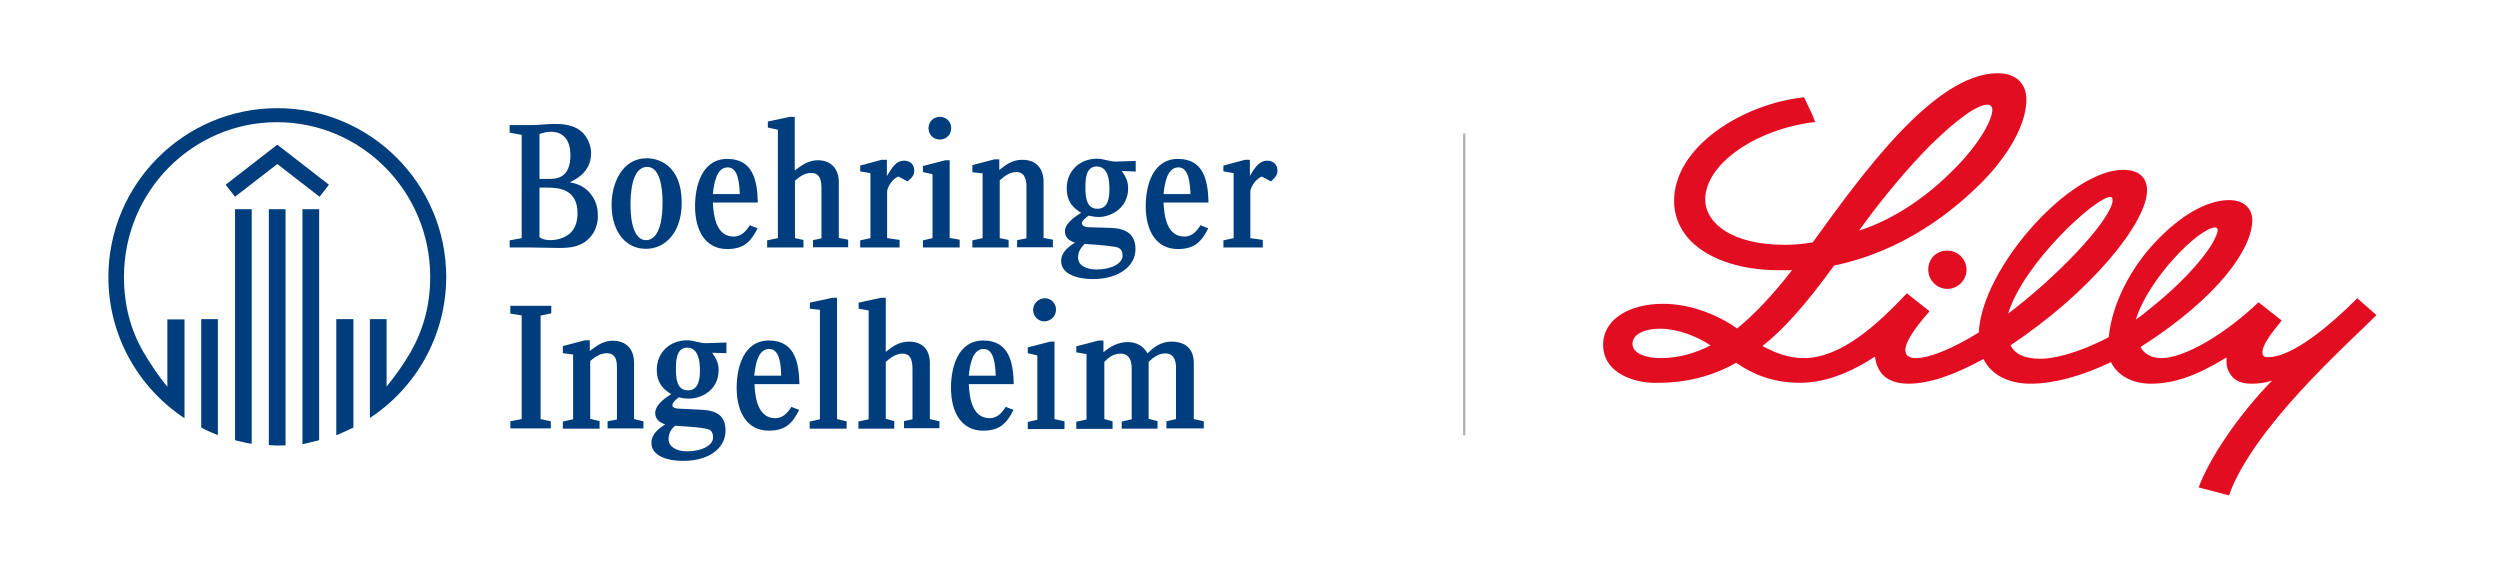
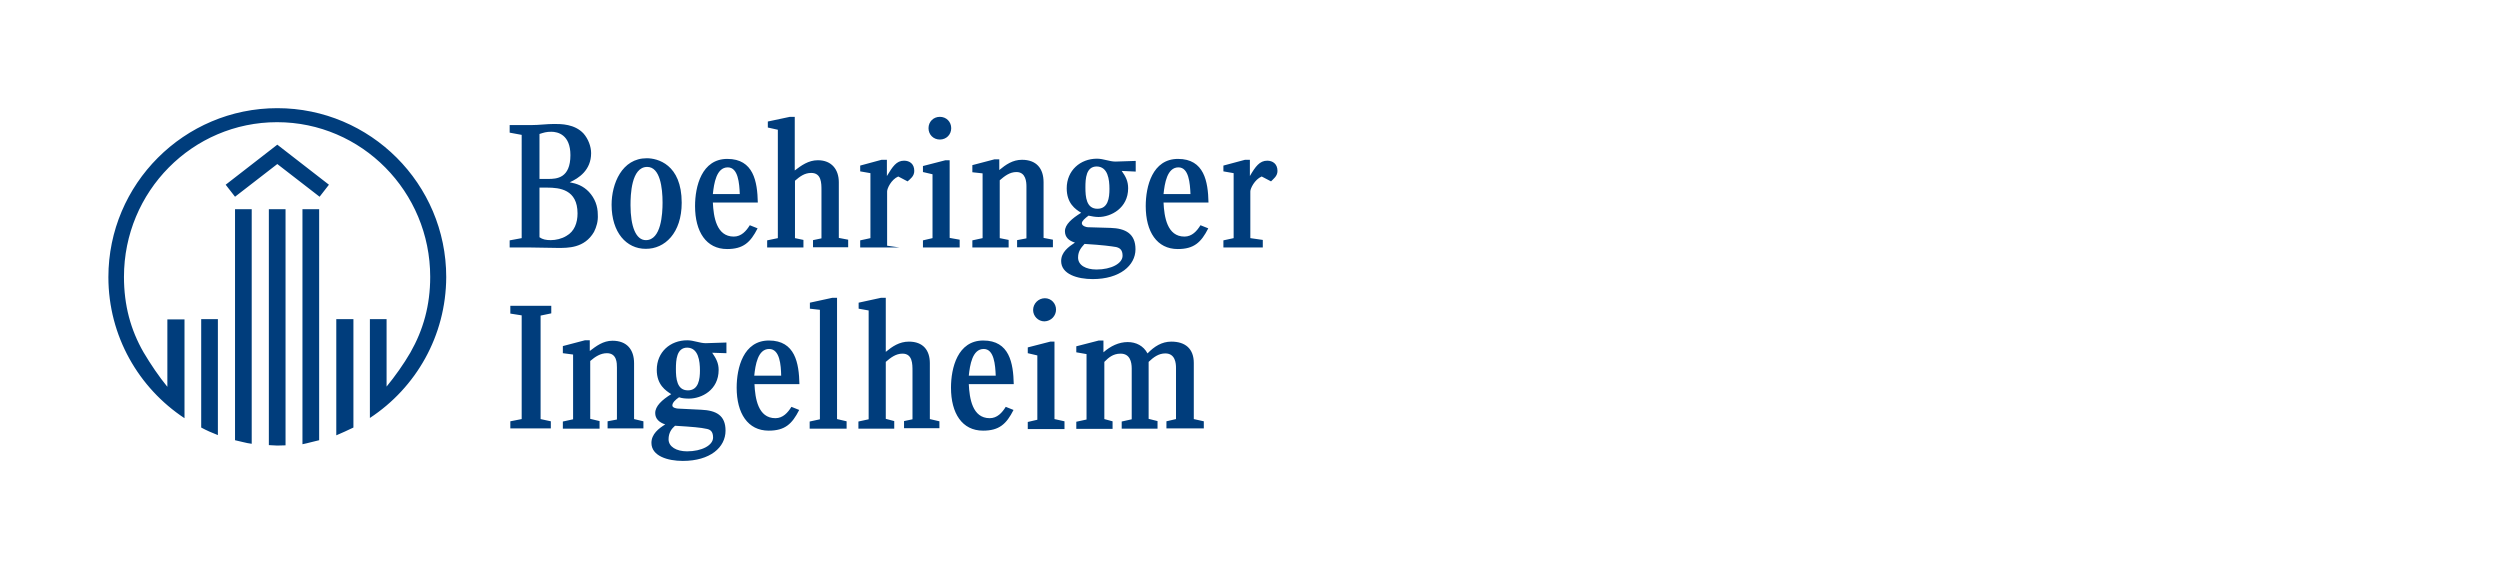
<svg xmlns="http://www.w3.org/2000/svg" xml:space="preserve" viewBox="0 0 1123.3 252.4">
-   <path fill="#003d7c" d="m143.6 88.4-19-14.7-19 14.7-4.2-5.4 23.2-18 23.2 18-4.2 5.4zm22.6 99.4v-44.4h7.5v30.3c3.7-4.5 7.7-10.1 10.7-15.3 5.8-10.2 8.9-21.2 8.9-34 0-38.3-30.8-69.5-68.8-69.5S55.7 86 55.7 124.4c0 12.8 3 23.8 8.8 33.9 3.2 5.4 7 11 10.7 15.5v-30.3h7.7v44.4c-20.6-13.6-34.2-36.9-34.2-63.4 0-41.8 34-75.9 75.9-75.9 41.8 0 75.9 34 75.9 75.9-.1 26.4-13.6 49.7-34.3 63.3zm-30.3 11.8V94h7.5v103.8c-2.4.5-4.9 1.3-7.5 1.8zm15.2-4v-52.2h7.7v48.7c-2.6 1.3-5.2 2.4-7.7 3.5zm-26.5 4.6c-1.3 0-2.6-.2-3.8-.2V94h7.5v106.1c-1.2 0-2.5.1-3.7.1zm-19-2.4V94h7.5v105.4c-2.6-.3-5-1.1-7.5-1.6zm-15.2-5.7v-48.7h7.5v52.1c-2.6-1-5.1-2.1-7.5-3.4zm242-104.9h-12.1c.5-4.8 1.6-12 6.7-12 4.7 0 5.2 7.2 5.4 12zm8.1 3.8c-.2-9.4-1.9-19.6-13.7-19.6-11.5 0-14.5 12.3-14.5 21.2 0 11.5 5 19.3 14.4 19.3 7.3 0 10.5-3 13.7-9.3l-3.5-1.4c-1.6 2.6-3.8 5.1-7.2 5.1-7.8 0-9.1-8.9-9.4-15.3h20.2zm-34.2.1c0-17.4-11-20-15.7-20-11.2 0-15.8 11.5-15.8 20.9 0 12.5 6.7 19.8 15.3 19.8 8.6.1 16.2-7.1 16.2-20.7zm-37.7 5.3c0-3.8-1.3-7.3-4-10.2-2.6-2.7-5.4-3.7-8.6-4.3 4-1.8 9.6-5.4 9.6-13.1 0-3-1.3-6.4-3.4-8.8-4-4.3-10.1-4.3-13.1-4.3-3.5 0-6.9.5-10.4.5H229v3.4l5.4 1V107l-5.4 1v3.2h9.3c1.9 0 10.5.2 12.3.2 4.5 0 12 .2 16.3-7.2 1.1-2.2 1.9-4.8 1.7-7.8zm57.8 62.3v-4.8l-9.3.3c-2.7 0-5.4-1.3-8.3-1.3-7.7 0-13.7 5.3-13.7 13.3 0 6.7 4 9.3 6.5 10.9-4.2 2.6-7.2 5.4-7.2 8.5 0 2.6 1.8 4.2 4.5 5.1-2.9 1.8-6.2 4.3-6.2 8.3 0 5.9 7.3 8.1 14.1 8.1 12.3 0 19.2-6.1 19.2-13.6 0-6.9-4.2-9.1-11-9.4l-10.2-.5c-.6 0-2.7-.3-2.7-1.4 0-1.3 1.4-2.6 3-3.7 1.4.5 3 .6 4.5.6 5.6 0 13.3-3.8 13.3-12.9 0-3-1.1-5.1-2.9-7.7l6.4.2zm-37.3 34v-3.4l-4.2-1v-25.1c0-6.1-3.2-10.1-9.7-10.1-4.2 0-7.3 2.4-10.2 4.6v-4.8h-2.2l-9.9 2.6v3.2l4.6.6v29.1l-4.6 1v3.2h16.5v-3.4l-4.2-1v-26c2.2-1.9 4.6-3.5 7.5-3.5 4.5 0 4.5 4.5 4.5 6.5v23.3l-4.2.8v3.2h16.1zm-41.6 0v-3.4l-4.6-1v-46.5l4.8-1v-3.4h-18.4v3.5l5.1.8v46.6l-5.1 1v3.2h18.2zM297.7 91c0 5.1-.6 16.9-7.5 16.9-4.5 0-6.9-6.2-6.9-15.7 0-4.5.3-17.2 7.5-17.2 5.8 0 6.9 9.4 6.9 16zm-41.4-21.3c0 10.4-6.2 10.7-9.9 10.7h-4V60.2c1.9-.6 3-1 5.3-1 2.9 0 8.6 1.3 8.6 10.5zm3.2 26.2c0 4.2-1.4 8.1-5 10.1-2.1 1.3-4.8 1.9-7 1.9-2.1 0-3.7-.3-5.1-1.3V84.3h3.5c5.5 0 13.6.8 13.6 11.6zm55 70.6c0 3.8-.6 8.9-5.4 8.9-5 0-5.4-5.4-5.4-9.6 0-4 .3-9.6 5.1-9.6 5 .1 5.7 6 5.7 10.3zm5.9 30.1c0 3.5-5.1 6.2-11.7 6.2-4.8 0-8.3-2.1-8.3-5.4 0-3 1.4-4.8 2.9-6.1 8.1.5 11.5.8 14.2 1.4 1.6.3 2.9 1.1 2.9 3.9zm127-27.8h-12.1c.5-4.8 1.6-12 6.7-12 4.7 0 5.2 7.2 5.4 12zm-20-111.2c0-2.9-2.2-5.1-5.1-5.1-2.9 0-5.1 2.2-5.1 5.1s2.2 5.1 5.1 5.1c2.9 0 5.1-2.2 5.1-5.1zm3.8 53.5v-3.4l-4.5-.8V72h-1.9l-10.1 2.6v2.7l4.3 1V107l-4.3 1v3.2h16.5zm-20.4-34.3c0-3.2-2.1-4.6-4.6-4.6-3.4 0-5.1 2.6-7.7 6.9v-7.3h-2.4l-9.6 2.6V77l4.6.8V107l-4.6 1v3.2h17.7v-3.4l-5.6-.8V86c0-1.3 1.8-5.3 5-6.7l4.2 2.2c1.2-1.1 3-2.3 3-4.7zm-29.7 34.3v-3.4l-4.2-.8v-25c0-5.7-3.2-9.9-9.4-9.9-4.3 0-7.5 2.4-10.4 4.6V52.5h-2.2l-9.9 2.1v2.7l4.5 1V107l-4.8 1v3.2H361v-3.4l-3.8-.8V81.2c2.2-1.9 4.3-3.5 7.3-3.5 4.6 0 4.6 4.6 4.6 7.8v21.6l-3.8.8v3.2h15.8zm41 81.6v-3.4l-4.3-1v-25.1c0-5.8-3-9.7-9.4-9.7-4.3 0-7.5 2.2-10.4 4.6v-24.3h-2.1l-10.1 2.2v2.7l4.5.8v48.9l-4.6 1v3.2h16.1v-3.4l-3.8-1v-25.6c2.2-1.9 4.5-3.7 7.5-3.7 4.5 0 4.5 4.6 4.5 7.8v21.7l-3.8.8v3.2h15.9zm-41.7 0v-3.4l-4.3-1v-54.5H374l-10.1 2.2v2.7l4.5.5v49.2l-4.6 1v3.2h16.6zm75.1-20.1c-.2-9.4-1.9-19.6-13.7-19.6-11.5 0-14.5 12.3-14.5 21.2 0 11.5 5 19.3 14.4 19.3 7.3 0 10.5-3 13.7-9.3l-3.5-1.4c-1.6 2.6-3.8 5.1-7.2 5.1-7.8 0-9.1-8.9-9.4-15.3h20.2zm-96.3 0c-.2-9.4-1.9-19.6-13.7-19.6-11.5 0-14.5 12.3-14.5 21.2 0 11.5 5 19.3 14.4 19.3 7.3 0 10.5-3 13.7-9.3l-3.5-1.4c-1.6 2.6-3.8 5.1-7.2 5.1-7.8 0-9.1-8.9-9.4-15.3h20.2zm-8.2-3.8h-12.1c.5-4.8 1.6-12 6.7-12 4.8 0 5.3 7.2 5.4 12zm147.5-83.9c0 4-.6 8.9-5.4 8.9-5 0-5.4-5.3-5.4-9.6 0-4 .3-9.4 5.1-9.4 5 .1 5.7 5.8 5.7 10.1zm75.5-8.1c0-3.2-2.2-4.6-4.6-4.6-3.4 0-5.3 2.6-7.8 6.9v-7.3h-2.2l-9.7 2.6V77l4.6.8V107l-4.6 1v3.2h17.7v-3.4l-5.6-.8V86c0-1.3 1.9-5.3 5.1-6.7l4.2 2.2c1-1.1 2.9-2.3 2.9-4.7zm-63.7.3v-4.8l-9.1.3c-2.7 0-5.4-1.3-8.3-1.3-7.5 0-13.6 5.3-13.6 13.3 0 6.7 3.8 9.4 6.5 11-4.2 2.6-7.3 5.3-7.3 8.3 0 2.7 1.8 4.3 4.5 5.1-2.9 1.9-6.2 4.3-6.2 8.3 0 5.9 7.3 8.1 14.2 8.1 12.1 0 19.2-6.1 19.2-13.4 0-7-4.5-9.4-11.2-9.6l-10.2-.3c-.6 0-2.7-.5-2.7-1.8 0-1 1.4-2.2 3-3.4 1.4.3 3 .6 4.5.6 5.6 0 13.3-4 13.3-12.9 0-3.2-1.1-5.3-2.9-7.8l6.3.3zm-37.2 34v-3.4l-4.2-.8v-25c0-6.2-3.2-10.1-9.7-10.1-4.2 0-7.3 2.2-10.2 4.6v-4.8h-2.2l-9.9 2.6v3.2l4.6.5V107l-4.6 1v3.2h16.3v-3.4l-4-.8V81c2.2-1.9 4.5-3.7 7.5-3.7 4.3 0 4.5 4.6 4.5 6.5v23.3l-4.2.8v3.2h16.1zm67.8 81.6v-3.4l-4.5-1v-25.2c0-6.4-3.8-9.6-10.1-9.6-4.3 0-7.7 2.2-10.7 5.3-1.8-3.4-5.1-5.1-8.9-5.1-4 0-7.7 1.8-10.9 4.6V153h-2.1l-10.1 2.6v2.7l4.6.8v29.4l-4.6 1v3.2h16.3v-3.4l-3.7-1v-25.7c1.8-1.8 3.8-3.7 7.3-3.7 4.2 0 5 3.7 5 6.7v22.8l-4.5 1v3.2h16.1v-3.4l-4-1v-25.6c2.2-2.1 4.5-3.8 7.5-3.8 4.5 0 4.8 4.5 4.8 6.5v23l-4.3 1v3.2h16.8zm-66.4-53.6c0-2.7-2.1-5.1-5-5.1s-5.3 2.4-5.3 5.3c0 2.7 2.2 5.1 5.1 5.1 3-.1 5.2-2.5 5.2-5.3zm3.8 53.6v-3.4l-4.5-1v-34.8h-1.9l-10.1 2.6v2.6l4.3 1v28.9l-4.3 1v3.2h16.5zm26.1-77.8c0 3.5-5.1 6.2-11.7 6.2-4.8 0-8.3-1.9-8.3-5.4 0-3 1.6-4.6 2.9-6.1 8.3.5 11.7 1 14.2 1.4 1.6.4 2.9 1.2 2.9 3.9zM543 91c-.2-9.4-1.9-19.6-13.7-19.6-11.5 0-14.5 12.3-14.5 21.2 0 11.5 5 19.3 14.4 19.3 7.3 0 10.5-3 13.7-9.3l-3.5-1.4c-1.6 2.6-3.8 5.1-7.2 5.1-7.8 0-9.1-8.9-9.4-15.3H543zm-8.1-3.8h-12.1c.5-4.8 1.6-12 6.7-12 4.7 0 5.2 7.2 5.4 12z" />
-   <path fill="#e30d21" d="M875 112.6c4.7 0 8.6 3.9 8.6 8.6 0 4.7-3.9 8.6-8.6 8.6-4.7 0-8.6-3.9-8.6-8.6 0-5 3.6-8.6 8.6-8.6zm192.8 29c-13.3 13.3-55.2 50.2-66.3 81l-13.6-3.6c4.7-12.9 17.9-32.6 33-48-3.2 1.1-6.4 1.4-9.3 1.4-3.9 0-7.2-1.1-9-3.6-1.4-1.8-2.2-3.9-2.2-6.4v-1.8c-13.3 8.2-23.6 11.8-34 11.8-8.2 0-15-3.6-17.9-9.7-13.3 6.4-25.8 9.7-36.2 9.7-9.7 0-17.6-3.9-21.1-11.1-13.6 7.5-24.7 11.1-33.7 11.1-5 0-9.3-1.4-11.8-4.3-1.8-2.2-2.9-4.7-3.2-7.9-8.6 5.7-20.8 11.8-33.7 11.8-12.9 0-21.9-4.3-28.7-9-10.7 6.1-22.6 9-35.1 9-9.3.4-24.7-3.6-24.7-17.2 0-11.1 11.5-18.3 26.9-18.3 12.9 0 25.4 5.4 33.3 11.1 7.5-6.1 15.4-14.3 24.7-26.2h-6.1c-17.9 0-32.6-5.4-40.5-14.3-4.3-5-6.4-10.7-6.4-16.8 0-24.7 31.2-43.7 58.4-46.6 1.8 3.9 3.6 7.2 5 11.1-26.9 3.2-49.4 19-49.4 34.8 0 10.4 11.5 20.4 35.8 20.4 4.3 0 8.2-.4 12.5-1.1 21.5-29.7 54.5-76 83.1-76 8.6 0 12.9 5 12.9 11.8 0 14-12.2 29.4-20.1 37.3-12.5 12.5-34.8 30.8-66.3 37.3-12.2 16.8-22.2 28.3-32.2 36.2 6.1 3.2 11.8 5.4 18.6 5.4 16.8 0 33.3-15.4 45.9-28.7l.4-.4 10 7.9v.4c-5.7 6.4-10.7 13.3-10.7 17.2 0 2.9 2.5 3.6 4.7 3.6 6.4 0 16.5-4.3 28.3-11.5 1.4-29 40.8-73.1 64.9-73.1 6.8 0 10.7 3.2 10.7 9.3 0 14.3-25.1 45.5-61.3 69.5 1.8 3.9 6.1 6.1 13.6 6.1 5.7 0 16.8-2.5 30.5-9.7 1.4-15 10-31.2 20.8-42.6 10.7-11.5 22.9-19 33.3-19 6.4 0 10.4 3.6 10.4 9 0 12.5-14.7 34.4-50.2 57 1.4 2.9 4.7 5 9.3 5 10.7 0 29-11.1 43.7-25.1l10.4 8.2c-4.3 5.4-9 11.1-8.6 14.7 0 1.1.7 1.8 2.5 1.8 10.7 0 27.6-14 40.1-26.5l8.6 7.6zm-232.5-38c15.8-5 30.5-15.4 41.6-26.5 10.4-10 18.3-22.2 18.3-27.9 0-1.4-1.1-2.2-2.1-2.2-4.7 0-13.6 6.4-25.8 18.3-9.5 9.6-20.6 22.5-32 38.3zm-66.7 51.6c-5.7-3.9-14.7-7.5-22.6-7.5-7.9 0-12.5 2.9-12.5 6.8 0 4.3 6.1 6.4 12.5 6.4 8.3 0 15.4-2.1 22.6-5.7zm133.7-14.3c21.9-16.5 44.8-40.5 46.9-50.2v-1.1c0-.7-.4-1.1-1.1-1.1-6.4.1-38.7 29.4-45.8 52.4zm57.6 2.5c2.1-1.4 4.3-3.2 6.1-4.7 15.8-12.5 27.6-26.2 30.1-33.7 0-.4.4-1.1.4-1.4 0-.7-.4-1.4-1.1-1.4-7.2 0-30.1 22.9-35.8 41.6l.3-.4z" />
-   <path fill="#e30d21" stroke="#afafac" stroke-miterlimit="10" d="M657.9 60v135.6" />
+   <path fill="#003d7c" d="m143.6 88.4-19-14.7-19 14.7-4.2-5.4 23.2-18 23.2 18-4.2 5.4zm22.6 99.4v-44.4h7.5v30.3c3.7-4.5 7.7-10.1 10.7-15.3 5.8-10.2 8.9-21.2 8.9-34 0-38.3-30.8-69.5-68.8-69.5S55.7 86 55.7 124.4c0 12.8 3 23.8 8.8 33.9 3.2 5.4 7 11 10.7 15.5v-30.3h7.7v44.4c-20.6-13.6-34.2-36.9-34.2-63.4 0-41.8 34-75.9 75.9-75.9 41.8 0 75.9 34 75.9 75.9-.1 26.4-13.6 49.7-34.3 63.3zm-30.3 11.8V94h7.5v103.8c-2.4.5-4.9 1.3-7.5 1.8zm15.2-4v-52.2h7.7v48.7c-2.6 1.3-5.2 2.4-7.7 3.5zm-26.5 4.6c-1.3 0-2.6-.2-3.8-.2V94h7.5v106.1c-1.2 0-2.5.1-3.7.1zm-19-2.4V94h7.5v105.4c-2.6-.3-5-1.1-7.5-1.6zm-15.2-5.7v-48.7h7.5v52.1c-2.6-1-5.1-2.1-7.5-3.4zm242-104.9h-12.1c.5-4.8 1.6-12 6.7-12 4.7 0 5.2 7.2 5.4 12zm8.1 3.8c-.2-9.4-1.9-19.6-13.7-19.6-11.5 0-14.5 12.3-14.5 21.2 0 11.5 5 19.3 14.4 19.3 7.3 0 10.5-3 13.7-9.3l-3.5-1.4c-1.6 2.6-3.8 5.1-7.2 5.1-7.8 0-9.1-8.9-9.4-15.3h20.2zm-34.2.1c0-17.4-11-20-15.7-20-11.2 0-15.8 11.5-15.8 20.9 0 12.5 6.7 19.8 15.3 19.8 8.6.1 16.2-7.1 16.2-20.7zm-37.7 5.3c0-3.8-1.3-7.3-4-10.2-2.6-2.7-5.4-3.7-8.6-4.3 4-1.8 9.6-5.4 9.6-13.1 0-3-1.3-6.4-3.4-8.8-4-4.3-10.1-4.3-13.1-4.3-3.5 0-6.9.5-10.4.5H229v3.4l5.4 1V107l-5.4 1v3.2h9.3c1.9 0 10.5.2 12.3.2 4.5 0 12 .2 16.3-7.2 1.1-2.2 1.9-4.8 1.7-7.8zm57.8 62.3v-4.8l-9.3.3c-2.7 0-5.4-1.3-8.3-1.3-7.7 0-13.7 5.3-13.7 13.3 0 6.7 4 9.3 6.5 10.9-4.2 2.6-7.2 5.4-7.2 8.5 0 2.6 1.8 4.2 4.5 5.1-2.9 1.8-6.2 4.3-6.2 8.3 0 5.9 7.3 8.1 14.1 8.1 12.3 0 19.2-6.1 19.2-13.6 0-6.9-4.2-9.1-11-9.4l-10.2-.5c-.6 0-2.7-.3-2.7-1.4 0-1.3 1.4-2.6 3-3.7 1.4.5 3 .6 4.5.6 5.6 0 13.3-3.8 13.3-12.9 0-3-1.1-5.1-2.9-7.7l6.4.2zm-37.3 34v-3.4l-4.2-1v-25.1c0-6.1-3.2-10.1-9.7-10.1-4.2 0-7.3 2.4-10.2 4.6v-4.8h-2.2l-9.9 2.6v3.2l4.6.6v29.1l-4.6 1v3.2h16.5v-3.4l-4.2-1v-26c2.2-1.9 4.6-3.5 7.5-3.5 4.5 0 4.5 4.5 4.5 6.5v23.3l-4.2.8v3.2h16.1zm-41.6 0v-3.4l-4.6-1v-46.5l4.8-1v-3.4h-18.4v3.5l5.1.8v46.6l-5.1 1v3.2h18.2zM297.7 91c0 5.1-.6 16.9-7.5 16.9-4.5 0-6.9-6.2-6.9-15.7 0-4.5.3-17.2 7.5-17.2 5.8 0 6.9 9.4 6.9 16zm-41.4-21.3c0 10.4-6.2 10.7-9.9 10.7h-4V60.2c1.9-.6 3-1 5.3-1 2.9 0 8.6 1.3 8.6 10.5zm3.2 26.2c0 4.2-1.4 8.1-5 10.1-2.1 1.3-4.8 1.9-7 1.9-2.1 0-3.7-.3-5.1-1.3V84.3h3.5c5.5 0 13.6.8 13.6 11.6zm55 70.6c0 3.8-.6 8.9-5.4 8.9-5 0-5.4-5.4-5.4-9.6 0-4 .3-9.6 5.1-9.6 5 .1 5.7 6 5.7 10.3zm5.9 30.1c0 3.5-5.1 6.2-11.7 6.2-4.8 0-8.3-2.1-8.3-5.4 0-3 1.4-4.8 2.9-6.1 8.1.5 11.5.8 14.2 1.4 1.6.3 2.9 1.1 2.9 3.9zm127-27.8h-12.1c.5-4.8 1.6-12 6.7-12 4.7 0 5.2 7.2 5.4 12zm-20-111.2c0-2.9-2.2-5.1-5.1-5.1-2.9 0-5.1 2.2-5.1 5.1s2.2 5.1 5.1 5.1c2.9 0 5.1-2.2 5.1-5.1zm3.8 53.5v-3.4l-4.5-.8V72h-1.9l-10.1 2.6v2.7l4.3 1V107l-4.3 1v3.2h16.5zm-20.4-34.3c0-3.2-2.1-4.6-4.6-4.6-3.4 0-5.1 2.6-7.7 6.9v-7.3h-2.4l-9.6 2.6V77l4.6.8V107l-4.6 1v3.2h17.7l-5.6-.8V86c0-1.3 1.8-5.3 5-6.7l4.2 2.2c1.2-1.1 3-2.3 3-4.7zm-29.7 34.3v-3.4l-4.2-.8v-25c0-5.7-3.2-9.9-9.4-9.9-4.3 0-7.5 2.4-10.4 4.6V52.5h-2.2l-9.9 2.1v2.7l4.5 1V107l-4.8 1v3.2H361v-3.4l-3.8-.8V81.2c2.2-1.9 4.3-3.5 7.3-3.5 4.6 0 4.6 4.6 4.6 7.8v21.6l-3.8.8v3.2h15.8zm41 81.6v-3.4l-4.3-1v-25.1c0-5.8-3-9.7-9.4-9.7-4.3 0-7.5 2.2-10.4 4.6v-24.3h-2.1l-10.1 2.2v2.7l4.5.8v48.9l-4.6 1v3.2h16.1v-3.4l-3.8-1v-25.6c2.2-1.9 4.5-3.7 7.5-3.7 4.5 0 4.5 4.6 4.5 7.8v21.7l-3.8.8v3.2h15.9zm-41.7 0v-3.4l-4.3-1v-54.5H374l-10.1 2.2v2.7l4.5.5v49.2l-4.6 1v3.2h16.6zm75.1-20.1c-.2-9.4-1.9-19.6-13.7-19.6-11.5 0-14.5 12.3-14.5 21.2 0 11.5 5 19.3 14.4 19.3 7.3 0 10.5-3 13.7-9.3l-3.5-1.4c-1.6 2.6-3.8 5.1-7.2 5.1-7.8 0-9.1-8.9-9.4-15.3h20.2zm-96.3 0c-.2-9.4-1.9-19.6-13.7-19.6-11.5 0-14.5 12.3-14.5 21.2 0 11.5 5 19.3 14.4 19.3 7.3 0 10.5-3 13.7-9.3l-3.5-1.4c-1.6 2.6-3.8 5.1-7.2 5.1-7.8 0-9.1-8.9-9.4-15.3h20.2zm-8.2-3.8h-12.1c.5-4.8 1.6-12 6.7-12 4.8 0 5.3 7.2 5.4 12zm147.5-83.9c0 4-.6 8.9-5.4 8.9-5 0-5.4-5.3-5.4-9.6 0-4 .3-9.4 5.1-9.4 5 .1 5.7 5.8 5.7 10.1zm75.5-8.1c0-3.2-2.2-4.6-4.6-4.6-3.4 0-5.3 2.6-7.8 6.9v-7.3h-2.2l-9.7 2.6V77l4.6.8V107l-4.6 1v3.2h17.7v-3.4l-5.6-.8V86c0-1.3 1.9-5.3 5.1-6.7l4.2 2.2c1-1.1 2.9-2.3 2.9-4.7zm-63.7.3v-4.8l-9.1.3c-2.7 0-5.4-1.3-8.3-1.3-7.5 0-13.6 5.3-13.6 13.3 0 6.7 3.8 9.4 6.5 11-4.2 2.6-7.3 5.3-7.3 8.3 0 2.7 1.8 4.3 4.5 5.1-2.9 1.9-6.2 4.3-6.2 8.3 0 5.9 7.3 8.1 14.2 8.1 12.1 0 19.2-6.1 19.2-13.4 0-7-4.5-9.4-11.2-9.6l-10.2-.3c-.6 0-2.7-.5-2.7-1.8 0-1 1.4-2.2 3-3.4 1.4.3 3 .6 4.5.6 5.6 0 13.3-4 13.3-12.9 0-3.2-1.1-5.3-2.9-7.8l6.3.3zm-37.2 34v-3.4l-4.2-.8v-25c0-6.2-3.2-10.1-9.7-10.1-4.2 0-7.3 2.2-10.2 4.6v-4.8h-2.2l-9.9 2.6v3.2l4.6.5V107l-4.6 1v3.2h16.3v-3.4l-4-.8V81c2.2-1.9 4.5-3.7 7.5-3.7 4.3 0 4.5 4.6 4.5 6.5v23.3l-4.2.8v3.2h16.1zm67.8 81.6v-3.4l-4.5-1v-25.2c0-6.4-3.8-9.6-10.1-9.6-4.3 0-7.7 2.2-10.7 5.3-1.8-3.4-5.1-5.1-8.9-5.1-4 0-7.7 1.8-10.9 4.6V153h-2.1l-10.1 2.6v2.7l4.6.8v29.4l-4.6 1v3.2h16.3v-3.4l-3.7-1v-25.7c1.8-1.8 3.8-3.7 7.3-3.7 4.2 0 5 3.7 5 6.7v22.8l-4.5 1v3.2h16.1v-3.4l-4-1v-25.6c2.2-2.1 4.5-3.8 7.5-3.8 4.5 0 4.8 4.5 4.8 6.5v23l-4.3 1v3.2h16.8zm-66.4-53.6c0-2.7-2.1-5.1-5-5.1s-5.3 2.4-5.3 5.3c0 2.7 2.2 5.1 5.1 5.1 3-.1 5.2-2.5 5.2-5.3zm3.8 53.6v-3.4l-4.5-1v-34.8h-1.9l-10.1 2.6v2.6l4.3 1v28.9l-4.3 1v3.2h16.5zm26.1-77.8c0 3.5-5.1 6.2-11.7 6.2-4.8 0-8.3-1.9-8.3-5.4 0-3 1.6-4.6 2.9-6.1 8.3.5 11.7 1 14.2 1.4 1.6.4 2.9 1.2 2.9 3.9zM543 91c-.2-9.4-1.9-19.6-13.7-19.6-11.5 0-14.5 12.3-14.5 21.2 0 11.5 5 19.3 14.4 19.3 7.3 0 10.5-3 13.7-9.3l-3.5-1.4c-1.6 2.6-3.8 5.1-7.2 5.1-7.8 0-9.1-8.9-9.4-15.3H543zm-8.1-3.8h-12.1c.5-4.8 1.6-12 6.7-12 4.7 0 5.2 7.2 5.4 12z" />
</svg>